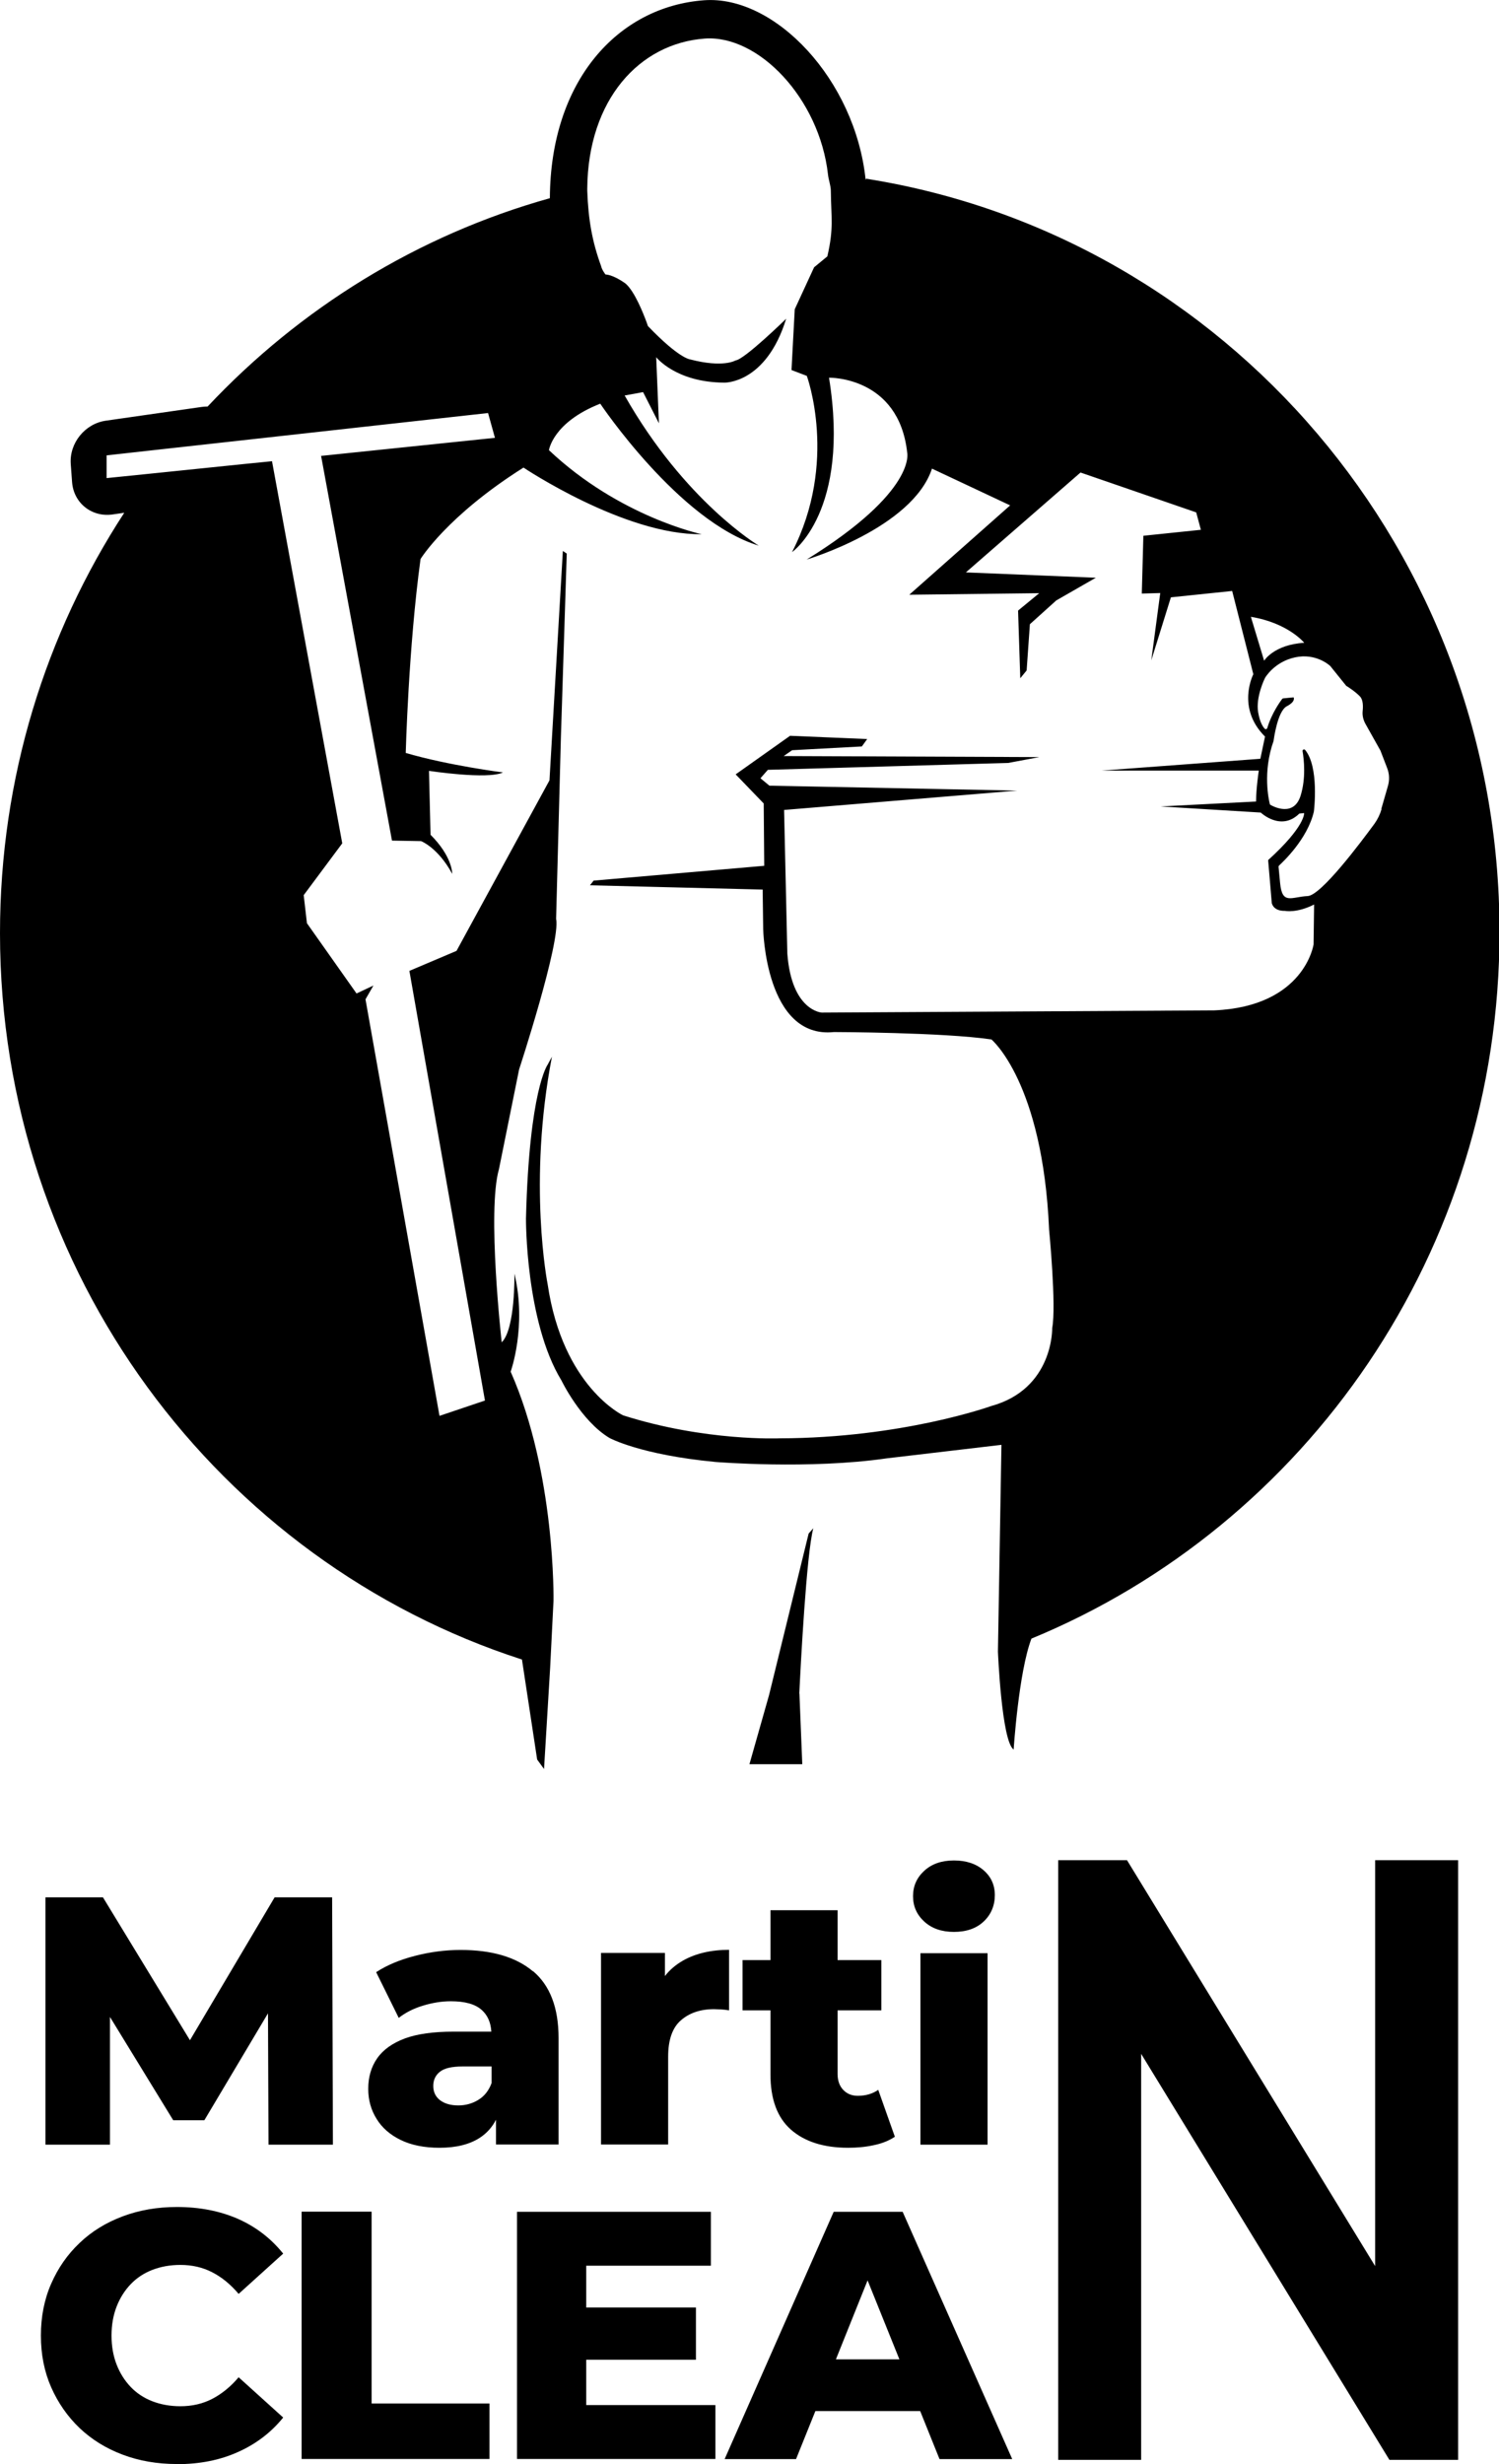
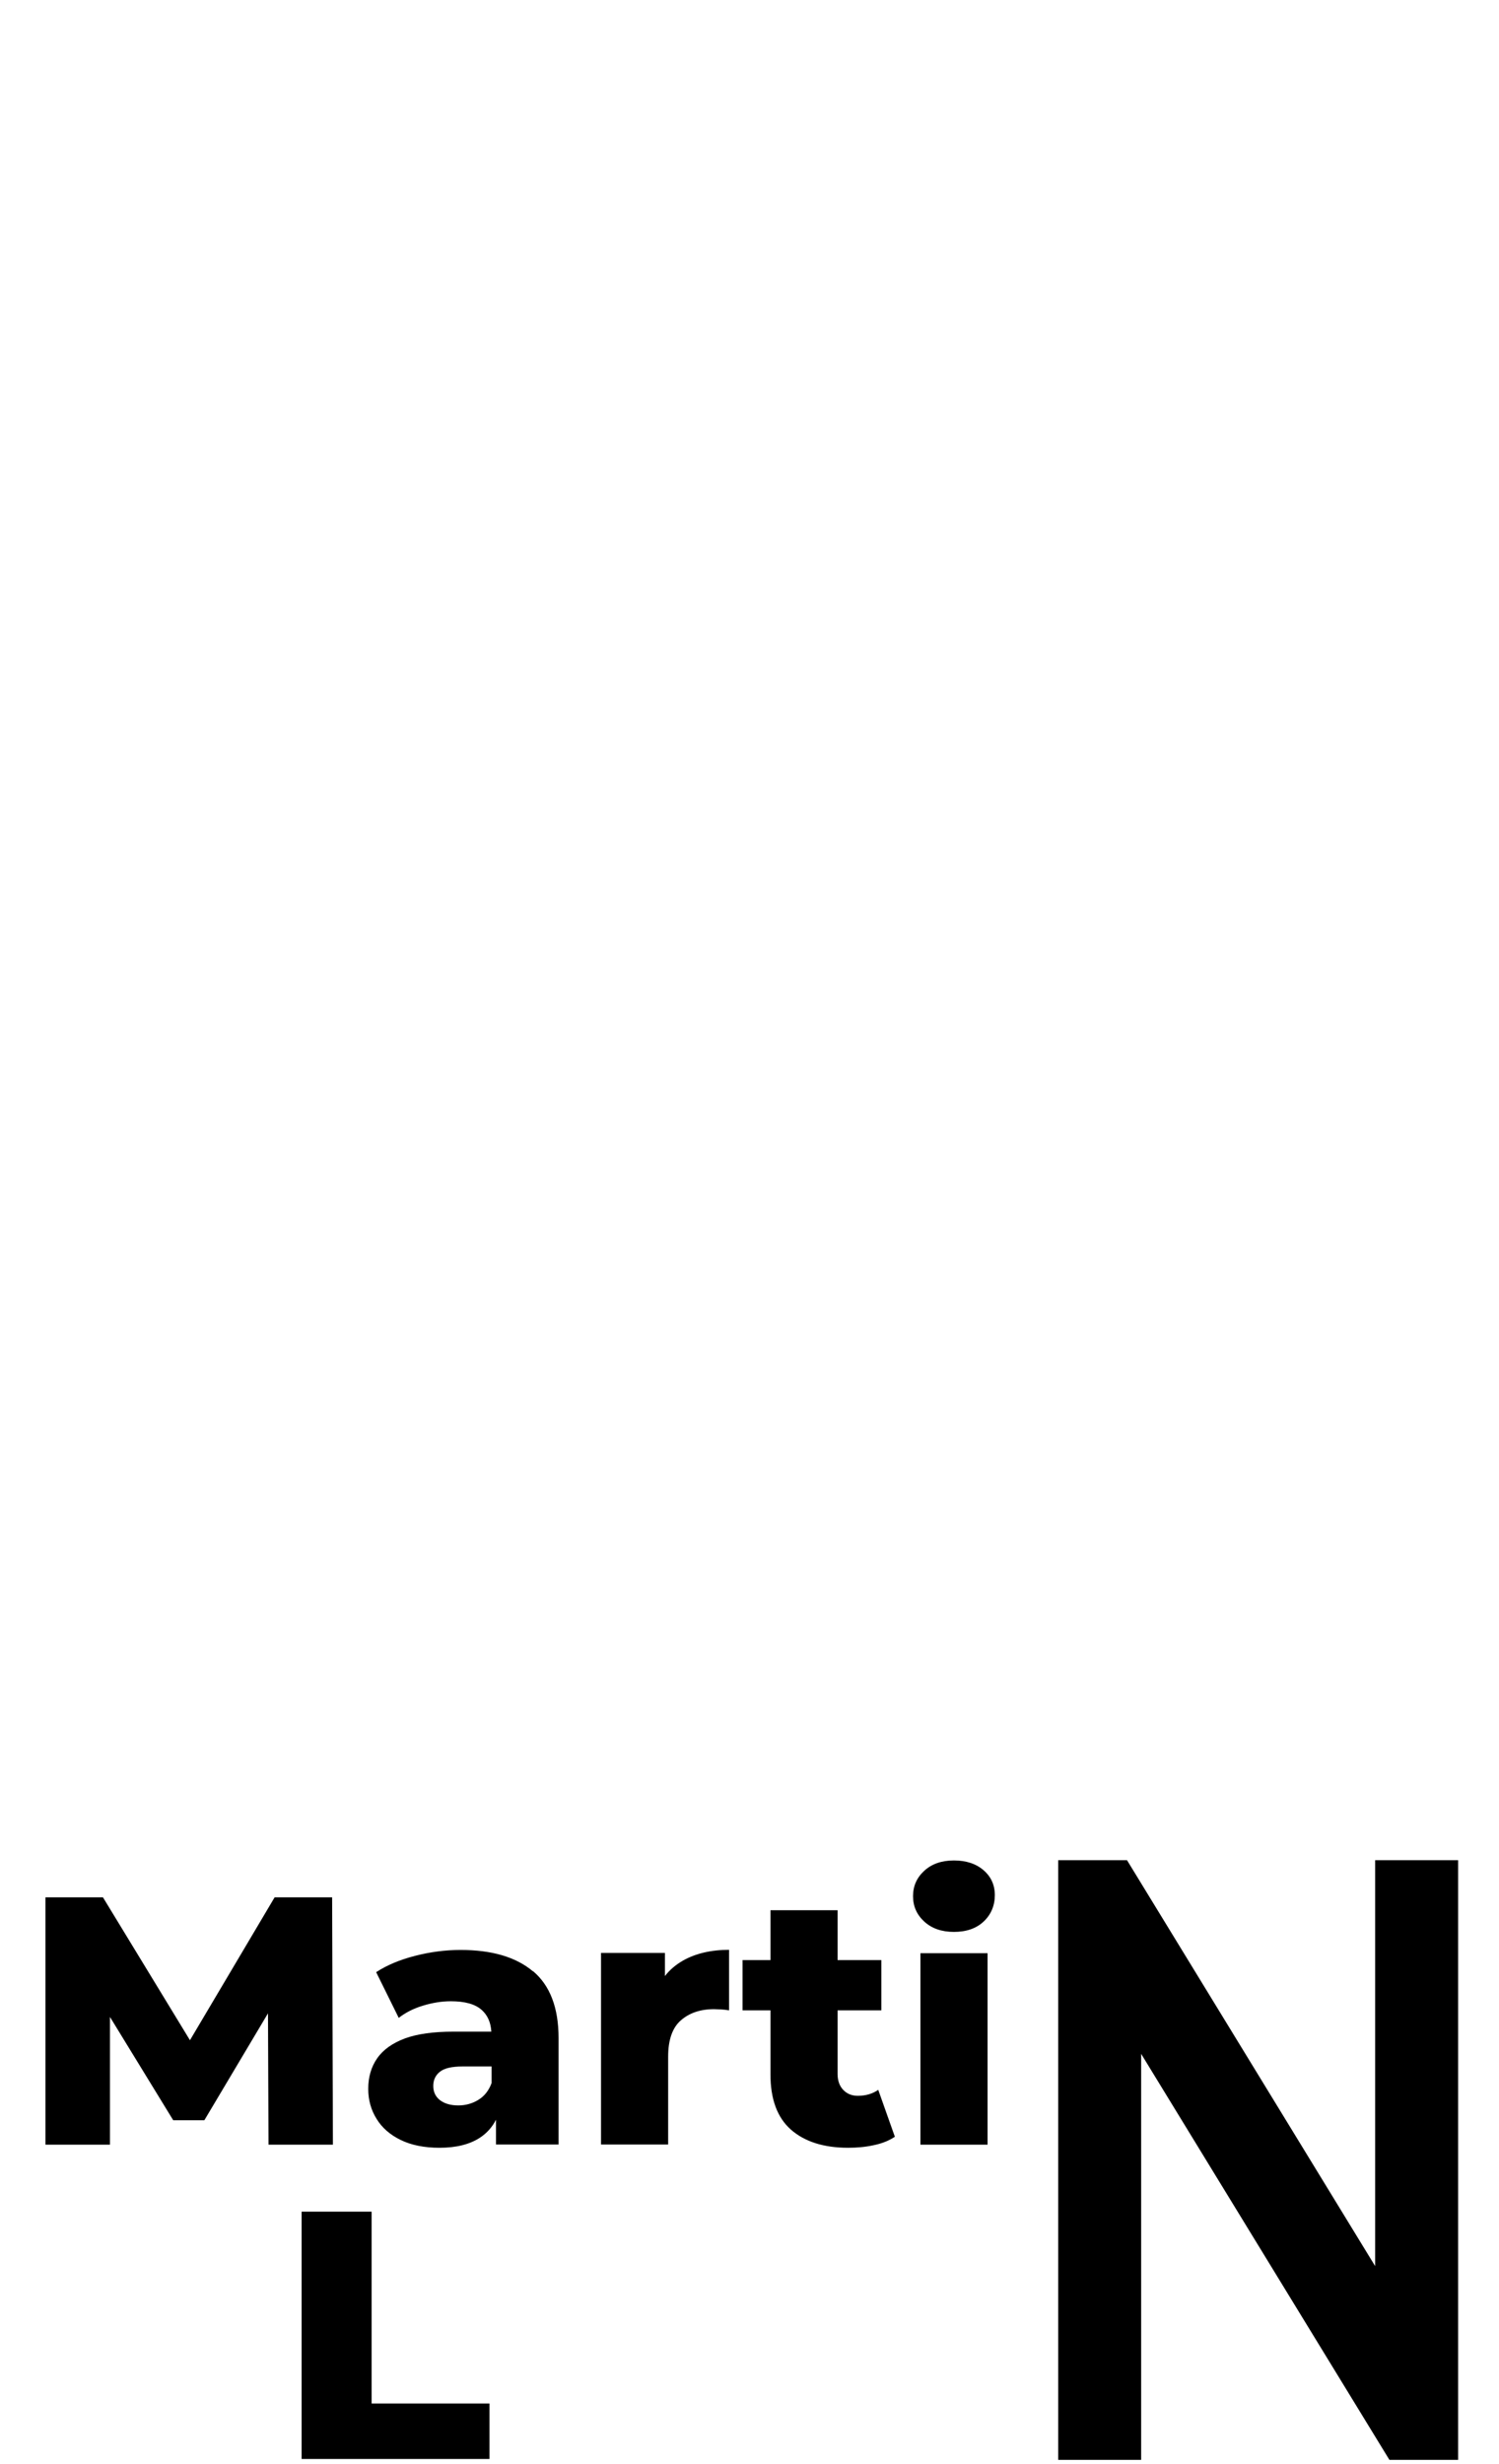
<svg xmlns="http://www.w3.org/2000/svg" id="Layer_2" viewBox="0 0 115.45 189.71">
  <g id="Layer_1-2" data-name="Layer_1">
    <g>
      <g>
-         <path d="M61.57,130.39l.22,5.44h-4.07l1.51-5.32,3.05-12.44.36-.41c-.53,1.95-.98,10.64-1.08,12.73Z" />
-         <path d="M66.67,13.85C65.87,6.13,59.68-.38,54.23.02c-6.65.49-11.84,6.21-11.88,15.24-10.19,2.85-19.26,8.48-26.36,16.04-.15,0-.3.01-.45.03l-7.39,1.06c-1.61.23-2.82,1.73-2.7,3.34l.1,1.37c.11,1.62,1.51,2.74,3.12,2.51l.9-.13C3.52,48.76,0,59.88,0,71.84c0,26.2,16.89,48.4,40.2,55.93l1.17,7.7.53.73.47-7.78.26-5.17s.17-9.81-3.3-17.64c0,0,1.26-3.5.29-7.55,0,0,.08,4.25-.98,5.29,0,0-1.14-10.11-.21-13.34l1.55-7.67s3.22-9.83,2.85-11.6l.37-13.98.45-14.14-.3-.2-1.03,17.66-7.16,13.13-3.63,1.54,5.82,33.08-3.5,1.18-5.7-32.07.61-1.06-1.3.61-3.82-5.41-.25-2.16,2.97-3.99-5.41-29.42-2.2.22-7.1.73-3.44.35v-1.75l4.95-.55,5.51-.61,18.92-2.1.53,1.91-13.39,1.39,5.46,29.62,2.24.04s1.3.49,2.4,2.52c0-.11-.03-1.37-1.67-3.01l-.12-4.92s4.52.69,5.7.12c0,0-4.19-.53-7.49-1.5,0,0,.21-8.14,1.14-14.93,0,0,2.03-3.32,7.93-7.04,0,0,7.77,5.21,13.72,5.13,0,0-6.33-1.34-11.76-6.47,0,0,.29-2.14,3.95-3.58,0,0,6.07,9.07,12.21,10.93,0,0-5.69-3.38-10.33-11.56l1.42-.26,1.22,2.4-.11-2.65-.1-2.44s1.5,1.94,5.25,1.96c0,0,3.21.1,4.76-4.92,0,0-3.22,3.15-3.9,3.21,0,0-.94.59-3.5-.08,0,0-.85-.06-3.25-2.57,0,0-.04-.11-.1-.29-.25-.67-.9-2.34-1.61-2.97,0,0-.77-.58-1.41-.69l-.15-.02s-.27-.34-.34-.66c-.67-1.84-.98-3.53-1.06-5.78,0-.06,0-.12,0-.18.06-6.83,4.01-11.17,9.05-11.54,4.14-.3,8.83,4.61,9.49,10.46.04.41.22.86.22,1.28.02,2.06.24,2.83-.27,5.03l-1.02.84-1.49,3.23-.25,4.68,1.18.45s2.44,6.63-1.14,13.57c0,0,4.51-3.12,2.85-13.43,0,0,5.37-.12,6.02,5.76,0,0,.77,2.97-7.74,8.24,0,0,8.14-2.42,9.65-7l6.02,2.83-7.77,6.88,10.01-.12-1.63,1.34.17,5.21.49-.6.25-3.56,2.03-1.83,3.05-1.75-10.01-.41,8.83-7.69,8.91,3.07.36,1.34-4.43.46-.12,4.45,1.42-.04-.69,5.18,1.51-4.85,4.72-.49,1.63,6.41s-1.34,2.58.9,4.8l-.36,1.71-12.24.91h12.12s-.21,1.39-.21,2.38l-7.35.38,7.71.47s1.55,1.48,2.97.08l.37-.04s.12,1-2.77,3.62l.28,3.3s.09.63,1.02.61c0,0,.9.19,2.24-.49l-.04,3.07s-.69,4.78-7.65,5.08l-30.23.17s-2.32-.12-2.65-4.54l-.25-11.06,17.95-1.49-19.08-.38-.69-.57.57-.65,18.51-.53,2.4-.45-19.69-.08.65-.45,5.37-.29.41-.57-5.94-.25-4.19,2.97,2.16,2.24.04,4.8-13.14,1.14-.28.36,13.3.33.04,3.04s.17,8.48,5.45,7.93c0,0,8.42.02,12.13.57,0,0,3.95,3.28,4.44,14.64,0,0,.57,5.88.24,7.57,0,0,.12,4.7-4.72,6.02,0,0-6.84,2.46-16.28,2.48,0,0-5.7.25-12.05-1.77,0,0-4.64-2.18-5.81-10.09,0,0-1.55-7.77.33-17.52l-.33.61s-1.42,1.91-1.67,11.86c0,0-.04,7.92,2.73,12.45,0,0,1.5,3.11,3.7,4.43,0,0,2.36,1.3,8.18,1.85,0,0,7.2.59,13.18-.28l8.83-1.04-.27,15.92s.28,6.91,1.21,7.54c0,0,.38-5.94,1.37-8.54,21.14-8.71,36.05-29.78,36.05-54.41,0-29.32-21.14-53.62-48.78-57.99ZM96.34,47.49c2.87.47,4.11,2,4.11,2-2.34.14-3.09,1.38-3.09,1.38l-1.02-3.38ZM106.41,62.28c-.12.41-.3.79-.55,1.14-1.08,1.47-4.12,5.53-5.15,5.57-1.26.06-1.96.7-2.12-1.01l-.12-1.25s.01-.07.04-.09c.3-.28,2.19-2.04,2.68-4.15h0c.02-.13.41-3.44-.67-4.75-.07-.09-.22-.02-.2.09.11.65.27,2.08-.15,3.43-.52,1.65-2.06.86-2.32.71-.03-.02-.04-.03-.05-.06-.08-.32-.57-2.46.29-4.87,0,0,0-.01,0-.02.02-.12.3-2.26,1.01-2.64.73-.38.53-.69.53-.69l-.81.08s-.05.02-.07.04c-.14.19-.81,1.1-1.15,2.25-.03.08-.13.11-.19.05-.15-.15-.38-.51-.51-1.27-.2-1.18.51-2.61.53-2.65.02-.03.72-1.24,2.32-1.58,1.58-.34,2.62.59,2.68.65h.01s1.24,1.54,1.24,1.54c0,.01.02.02.03.02.1.06.67.42,1.04.81.23.25.24.73.2,1.1-.04.36.05.72.23,1.03l1.15,2.05s0,0,0,.01l.5,1.3c.18.45.2.94.06,1.41l-.51,1.77Z" />
-       </g>
+         </g>
      <g>
        <g>
          <polygon points="25.64 165.12 20.68 165.12 20.64 155.01 15.74 163.24 13.34 163.24 8.47 155.29 8.47 165.12 3.5 165.12 3.5 146.08 7.93 146.08 14.63 157.08 21.15 146.08 25.58 146.08 25.64 165.12" />
          <path d="M41.04,151.77c-1.31-1.1-3.17-1.64-5.57-1.64-1.16,0-2.32.15-3.49.45-1.18.3-2.18.72-3.01,1.26l1.74,3.52c.51-.4,1.13-.72,1.86-.94.72-.22,1.44-.34,2.15-.34,1.09,0,1.88.22,2.38.67.45.4.7.96.74,1.67h-2.92c-1.52,0-2.77.17-3.73.52-.96.36-1.67.86-2.14,1.53-.46.66-.69,1.45-.69,2.35,0,.85.21,1.62.64,2.31.42.69,1.04,1.23,1.86,1.63.82.4,1.82.6,2.99.6,1.29,0,2.33-.26,3.12-.78.53-.35.94-.81,1.23-1.38v1.91h4.82v-8.19c0-2.34-.66-4.06-1.97-5.16ZM36.83,161.68c-.47.28-.97.42-1.53.42-.6,0-1.07-.14-1.42-.41-.34-.27-.51-.63-.51-1.09s.17-.82.51-1.09c.33-.27.91-.41,1.75-.41h2.23v1.28c-.21.57-.55,1.01-1.02,1.29Z" />
          <path d="M56.15,150.13v4.65c-.23-.04-.44-.06-.61-.07-.17,0-.36-.02-.55-.02-1.05,0-1.9.29-2.55.86-.65.56-.98,1.5-.98,2.79v6.77h-5.17v-14.75h4.92v1.78c.38-.49.85-.88,1.39-1.19.97-.55,2.17-.83,3.56-.83Z" />
          <path d="M68.91,164.52c-.44.29-.97.51-1.61.64-.63.14-1.29.2-1.98.2-1.88,0-3.35-.47-4.41-1.4-1.05-.93-1.57-2.35-1.57-4.24v-4.94h-2.15v-3.87h2.15v-3.84h5.17v3.84h3.37v3.87h-3.37v4.9c0,.52.15.93.44,1.23s.66.45,1.12.45c.61,0,1.14-.16,1.57-.46l1.28,3.61Z" />
          <path d="M73.47,148.74c-.94,0-1.7-.26-2.28-.79-.58-.53-.87-1.18-.87-1.96s.29-1.43.87-1.96c.58-.53,1.34-.79,2.28-.79s1.7.25,2.28.75c.58.5.87,1.14.87,1.92s-.28,1.49-.86,2.03c-.57.54-1.34.8-2.3.8ZM70.89,165.12v-14.74h5.17v14.74h-5.17Z" />
        </g>
        <g>
-           <path d="M13.62,189.71c-1.5,0-2.9-.24-4.17-.72-1.28-.48-2.38-1.16-3.32-2.05-.93-.89-1.66-1.94-2.19-3.14-.53-1.21-.79-2.53-.79-3.98s.26-2.78.79-3.99c.53-1.21,1.25-2.25,2.19-3.14.93-.89,2.04-1.57,3.32-2.05,1.28-.48,2.67-.72,4.17-.72,1.76,0,3.33.31,4.72.92,1.39.62,2.54,1.51,3.47,2.67l-3.43,3.1c-.62-.73-1.29-1.28-2.03-1.66-.73-.38-1.55-.57-2.46-.57-.78,0-1.5.13-2.15.38-.65.25-1.21.62-1.67,1.1-.46.48-.83,1.06-1.09,1.73-.26.67-.39,1.41-.39,2.23s.13,1.56.39,2.23c.26.67.63,1.25,1.09,1.73.46.48,1.02.85,1.67,1.1.65.25,1.37.38,2.15.38.91,0,1.73-.19,2.46-.57s1.41-.93,2.03-1.66l3.43,3.1c-.92,1.14-2.08,2.03-3.47,2.65-1.39.63-2.96.94-4.72.94Z" />
          <path d="M23.23,189.32v-19.04h5.39v14.77h9.08v4.27h-14.47Z" />
-           <polygon points="55.1 185.17 55.1 189.32 39.82 189.32 39.82 170.29 54.75 170.29 54.75 174.44 45.15 174.44 45.15 177.66 53.6 177.66 53.6 181.68 45.15 181.68 45.15 185.17 55.1 185.17" />
-           <path d="M69.51,170.29h-5.3l-8.4,19.04h5.5l1.49-3.7h8.07l1.49,3.7h5.6l-8.44-19.04ZM64.38,181.65l2.44-6.08,2.45,6.08h-4.89Z" />
        </g>
        <polygon points="112.3 143.22 112.3 189.39 107.01 189.39 87.89 158.13 87.89 189.39 81.5 189.39 81.5 143.22 86.8 143.22 105.91 174.47 105.91 143.22 112.3 143.22" />
      </g>
    </g>
  </g>
</svg>